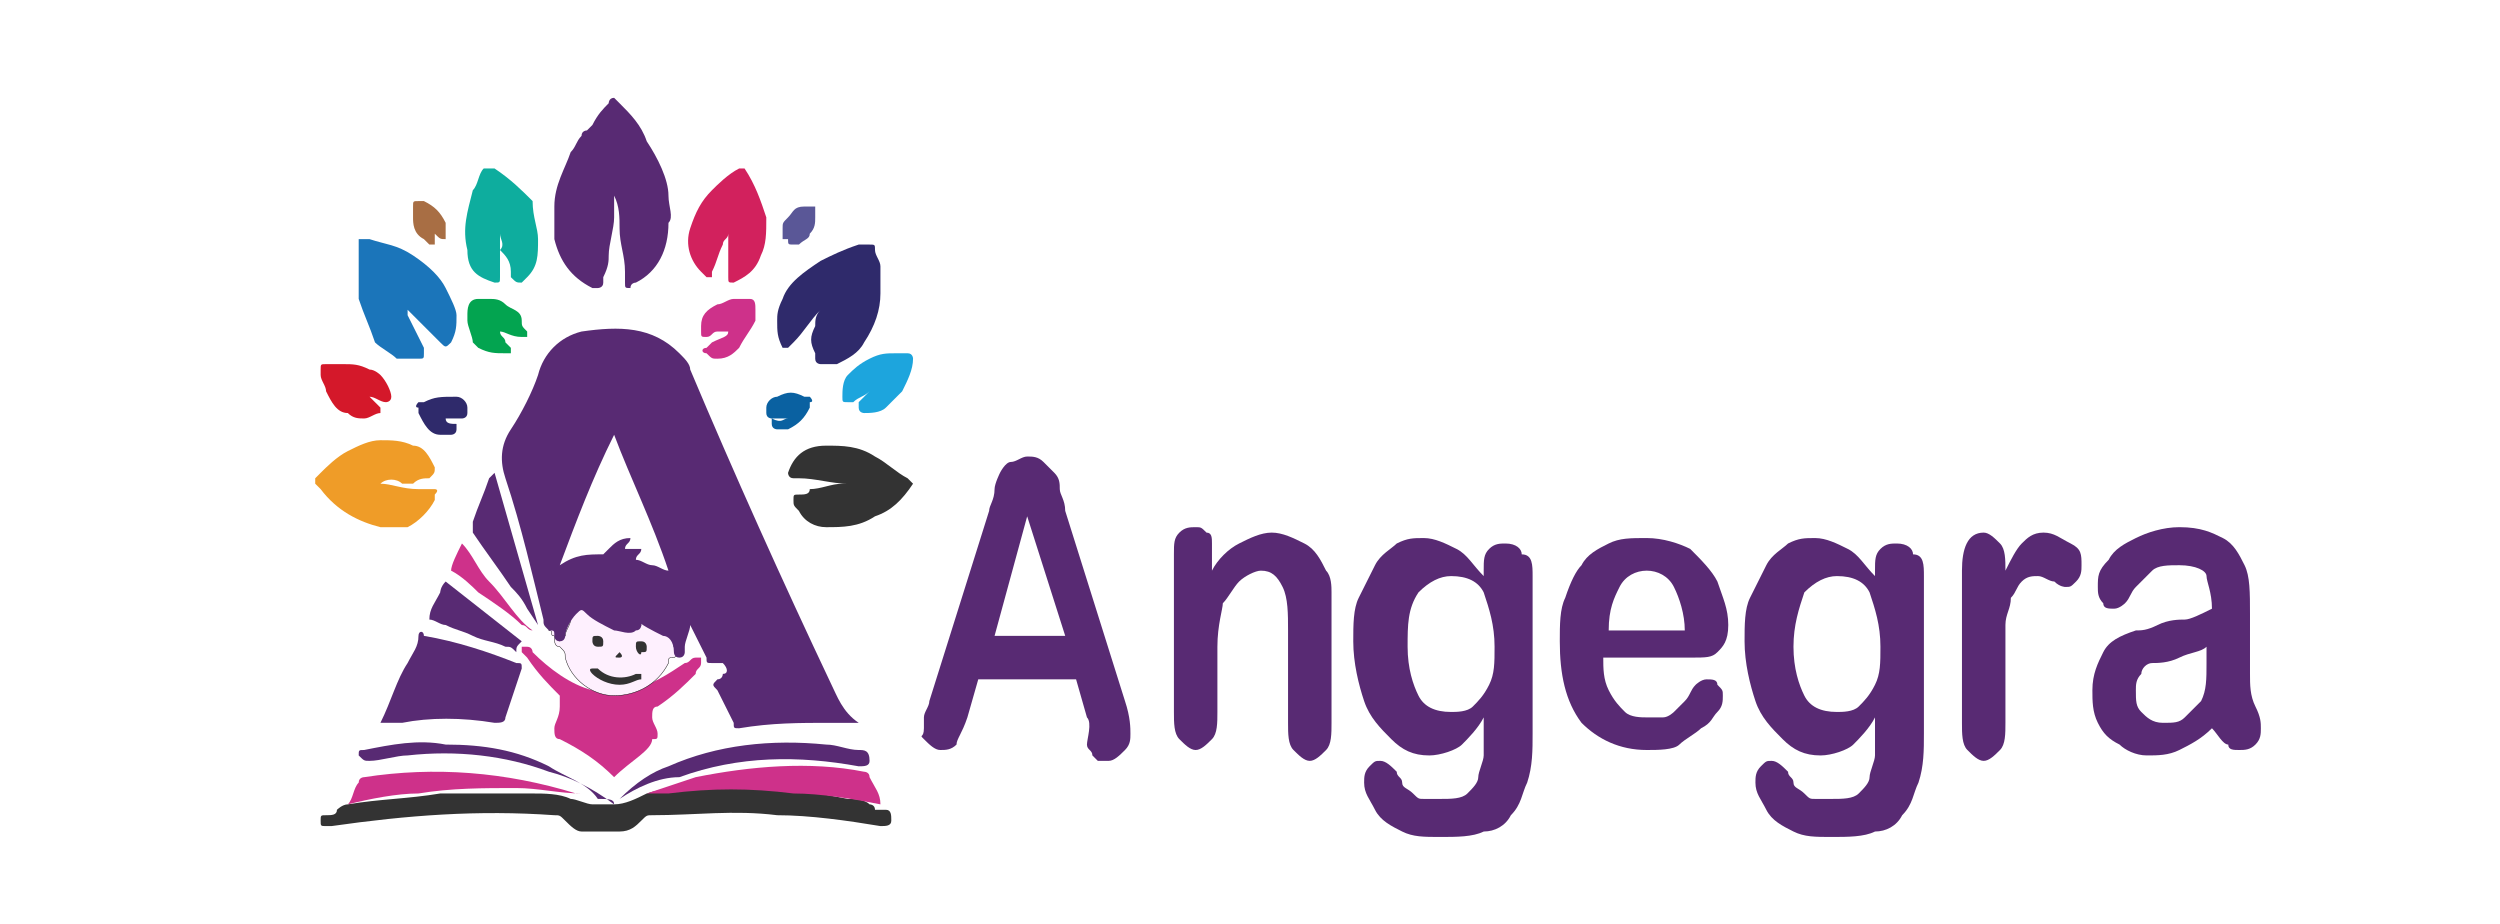
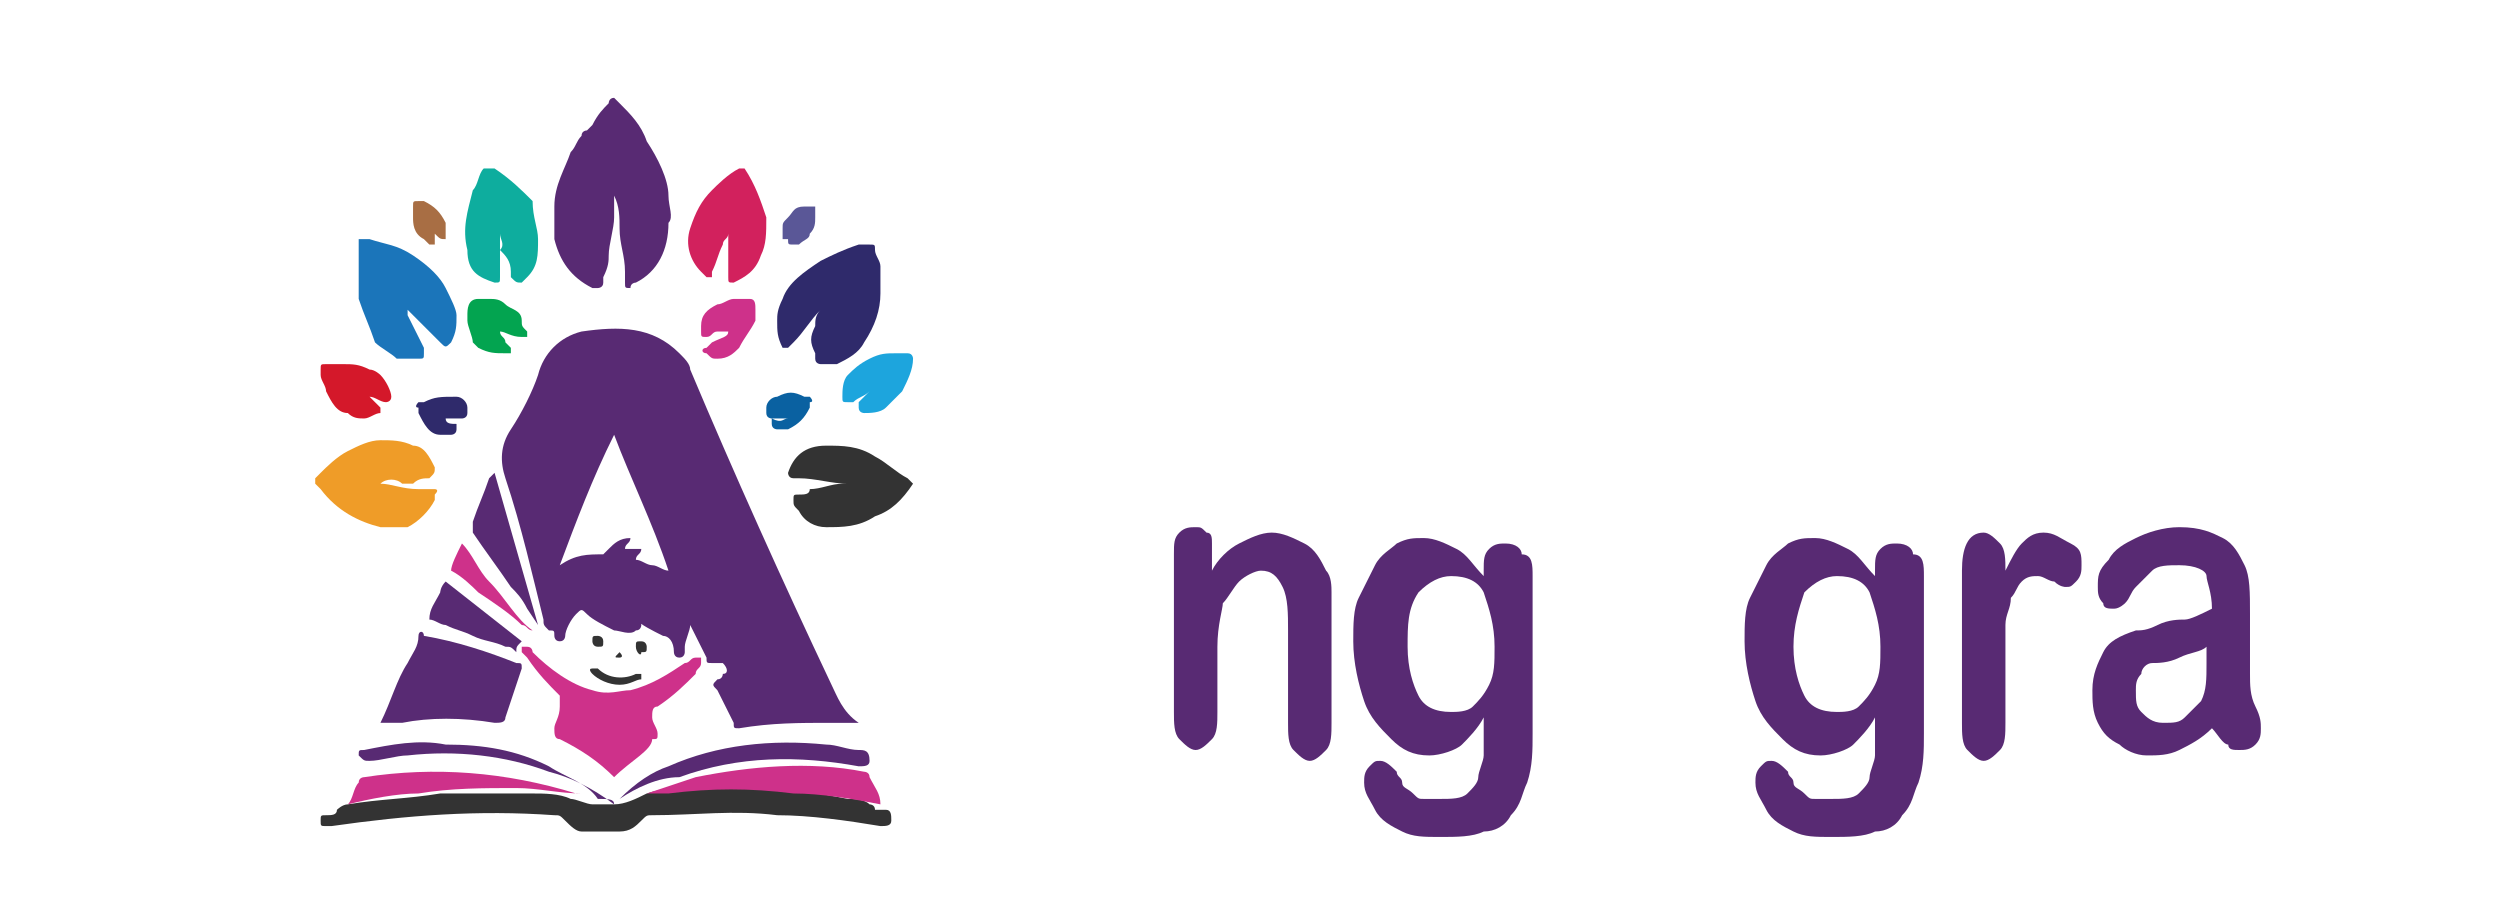
<svg xmlns="http://www.w3.org/2000/svg" id="Layer_1" x="0px" y="0px" viewBox="0 0 46 17" style="enable-background:new 0 0 46 17;" xml:space="preserve">
  <style> .st0{fill:#CE318A;} .st1{fill:#333333;} .st2{fill:#582A73;} .st3{fill:#FEF0FE;stroke:#000000;stroke-width:8.000000e-03;stroke-miterlimit:10;} .st4{fill:#2F2A6B;} .st5{fill:#1B75BA;} .st6{fill:#EF9C28;} .st7{fill:#0EAD9E;} .st8{fill:#D2215D;} .st9{fill:#1DA5DD;} .st10{fill:#D4182A;} .st11{fill:#03A450;} .st12{fill:#0A61A1;} .st13{fill:#5A5797;} .st14{fill:#A86E44;}</style>
  <g>
    <g>
      <path class="st0" d="M11.3,14.3C11.3,14.3,11.3,14.3,11.3,14.3c-0.3-0.3-0.6-0.5-1-0.7c-0.1,0-0.1-0.1-0.1-0.2 c0-0.1,0.1-0.2,0.1-0.4c0-0.1,0-0.1,0-0.2c-0.2-0.2-0.4-0.4-0.6-0.7c0,0-0.1-0.1-0.1-0.1c0,0,0-0.1,0-0.1c0.1,0,0.1,0,0.1,0 c0.1,0,0.1,0.1,0.1,0.1c0.3,0.3,0.7,0.6,1.1,0.7c0.3,0.1,0.5,0,0.7,0c0.4-0.1,0.7-0.3,1-0.5c0.1,0,0.1-0.1,0.2-0.1 c0,0,0.1,0,0.1,0c0,0,0,0.1,0,0.1c0,0.1-0.1,0.1-0.1,0.2c-0.2,0.2-0.4,0.4-0.7,0.6c-0.1,0-0.1,0.1-0.1,0.2c0,0.1,0.1,0.2,0.1,0.3 c0,0.1,0,0.1-0.1,0.1C12,13.8,11.6,14,11.3,14.3C11.3,14.3,11.3,14.3,11.3,14.3z" />
      <path class="st1" d="M11.3,14.8c0.2,0,0.4-0.1,0.6-0.2c0.3-0.1,0.6-0.1,0.9-0.1c0.4,0,0.8,0,1.1,0c0.6,0,1.2,0.1,1.7,0.2 c0.1,0,0.3,0,0.4,0.1c0,0,0.1,0,0.1,0.1c0.1,0,0.1,0,0.2,0c0.1,0,0.1,0.1,0.1,0.2c0,0.1-0.1,0.1-0.2,0.1c-0.6-0.1-1.3-0.2-1.9-0.2 c-0.8-0.1-1.5,0-2.3,0c-0.1,0-0.1,0-0.2,0.1c-0.1,0.1-0.2,0.2-0.4,0.2c-0.2,0-0.5,0-0.7,0c-0.1,0-0.2-0.1-0.3-0.2 c-0.1-0.1-0.1-0.1-0.2-0.1c-1.4-0.1-2.7,0-4.1,0.2c0,0-0.1,0-0.1,0c-0.1,0-0.1,0-0.1-0.1c0-0.1,0-0.1,0.1-0.1c0.1,0,0.2,0,0.2-0.1 c0,0,0.1-0.1,0.2-0.1c0.6-0.1,1.1-0.1,1.7-0.2c0.3,0,0.5,0,0.8,0c0.3,0,0.6,0,0.9,0c0.2,0,0.5,0,0.7,0.1c0.1,0,0.3,0.1,0.4,0.1 C11.2,14.8,11.2,14.8,11.3,14.8C11.3,14.8,11.3,14.8,11.3,14.8z" />
      <path class="st2" d="M7,13.3c0.2-0.4,0.3-0.8,0.5-1.1c0.1-0.2,0.2-0.3,0.2-0.5c0-0.1,0.1-0.1,0.1,0C8.4,11.8,9,12,9.5,12.2 c0.1,0,0.1,0,0.1,0.1c-0.1,0.3-0.2,0.6-0.3,0.9c0,0.1-0.1,0.1-0.2,0.1c-0.6-0.1-1.2-0.1-1.7,0C7.2,13.3,7.1,13.3,7,13.3z" />
-       <path class="st3" d="M10.1,11.6c0.1-0.1,0.1-0.1,0.2,0.1c0,0,0,0.1,0,0.1c0,0,0-0.1,0.1-0.1c0-0.1,0.1-0.2,0.1-0.3 c0-0.1,0.1-0.2,0.2-0.2c0.1,0,0.1,0.1,0.2,0.1c0.3,0.2,0.6,0.3,0.9,0.2c-0.1-0.1-0.2-0.2-0.2-0.4c0.2,0.2,0.4,0.4,0.7,0.4 c0,0,0.1,0,0.1,0.1c0,0.1,0,0.2,0,0.3c0.1,0,0.1-0.1,0.1-0.2c0.1,0.1,0.1,0.3-0.1,0.4c-0.1,0-0.1,0-0.1,0.1 c-0.2,0.4-0.6,0.6-1,0.6c-0.4,0-0.8-0.3-0.9-0.7c0-0.1,0-0.1-0.1-0.2c-0.1,0-0.1-0.1-0.1-0.2C10.1,11.7,10.2,11.6,10.1,11.6z" />
      <path class="st2" d="M9,8.8C8.9,9.1,8.8,9.3,8.7,9.6c0,0.1,0,0.1,0,0.2c0.2,0.3,0.5,0.7,0.7,1c0.1,0.1,0.2,0.2,0.3,0.4l0.2,0.3 L9.1,8.7C9.1,8.7,9,8.8,9,8.8z" />
      <path class="st0" d="M16.2,14.8c-0.5-0.1-1.1-0.2-1.6-0.2c-0.8-0.1-1.5-0.1-2.3,0c-0.1,0-0.3,0-0.4,0c0.3-0.1,0.6-0.2,0.9-0.3 c1-0.2,2.1-0.3,3.1-0.1c0,0,0.1,0,0.1,0.1C16.1,14.5,16.2,14.6,16.2,14.8z" />
      <path class="st0" d="M10.7,14.6c-0.4,0-0.8-0.1-1.2-0.1c-0.6,0-1.2,0-1.8,0.1c-0.4,0-0.9,0.1-1.3,0.2c0.1-0.1,0.1-0.3,0.2-0.4 c0-0.1,0.1-0.1,0.1-0.1c1.3-0.2,2.6-0.1,3.9,0.3C10.6,14.6,10.7,14.6,10.7,14.6z" />
      <path class="st0" d="M8.5,10c-0.1,0.2-0.2,0.4-0.2,0.5c0,0,0,0,0,0c0,0,0,0,0,0l0,0c0.2,0.1,0.4,0.3,0.5,0.4 c0.3,0.2,0.6,0.4,0.8,0.6c0.1,0,0.1,0.1,0.2,0.1C9.5,11.4,9.3,11,9,10.7c-0.2-0.2-0.3-0.5-0.5-0.7C8.5,10,8.5,10,8.5,10z" />
      <path class="st2" d="M8.1,10.9c-0.1,0.2-0.2,0.3-0.2,0.5c0,0,0,0,0,0c0,0,0,0,0,0c0,0,0,0,0,0c0.1,0,0.2,0.1,0.3,0.1 c0.2,0.1,0.3,0.1,0.5,0.2c0.2,0.1,0.4,0.1,0.6,0.2c0.1,0,0.1,0,0.2,0.1c0-0.1,0-0.1,0.1-0.2l-1.4-1.1C8.1,10.8,8.1,10.9,8.1,10.9z " />
      <path class="st2" d="M11.3,14.8L11.3,14.8C11.3,14.8,11.3,14.8,11.3,14.8c-0.4-0.3-0.8-0.5-1.2-0.6c-0.8-0.3-1.7-0.4-2.6-0.3 c-0.2,0-0.5,0.1-0.7,0.1c0,0,0,0,0,0c-0.1,0-0.1,0-0.2-0.1c0-0.1,0-0.1,0.1-0.1c0.5-0.1,1-0.2,1.5-0.1c0.7,0,1.3,0.1,1.9,0.4 c0.3,0.2,0.7,0.3,0.9,0.6C11.2,14.7,11.3,14.7,11.3,14.8z" />
      <path class="st2" d="M11.4,14.7c0.3-0.3,0.6-0.5,0.9-0.6c0.9-0.4,1.9-0.5,2.9-0.4c0.2,0,0.4,0.1,0.6,0.1c0.1,0,0.2,0,0.2,0.2 c0,0.1-0.1,0.1-0.2,0.1c-1.1-0.2-2.2-0.2-3.3,0.2C12.1,14.3,11.7,14.5,11.4,14.7z" />
      <path class="st2" d="M15.3,12.6c-0.9-1.9-1.8-3.9-2.6-5.8c0-0.1-0.1-0.2-0.2-0.3C12,6,11.4,6,10.7,6.1C10.3,6.2,10,6.5,9.9,6.9 c-0.1,0.3-0.3,0.7-0.5,1C9.2,8.2,9.2,8.5,9.3,8.8c0.3,0.9,0.5,1.8,0.7,2.6c0,0.1,0,0.1,0.1,0.2c0.1,0,0.1,0,0.1,0.1 c0,0,0,0.1,0.1,0.1c0.1,0,0.1-0.1,0.1-0.1c0-0.1,0.1-0.3,0.2-0.4c0.1-0.1,0.1-0.1,0.2,0c0.1,0.1,0.3,0.2,0.5,0.3 c0.1,0,0.3,0.1,0.4,0c0.1,0,0.1-0.1,0.1-0.1c0-0.1-0.1-0.1-0.1-0.1c0.1,0.1,0.3,0.2,0.5,0.3c0.1,0,0.2,0.1,0.2,0.3 c0,0,0,0.1,0.1,0.1c0.1,0,0.1-0.1,0.1-0.1c0,0,0,0,0-0.1c0-0.1,0.1-0.3,0.1-0.4c0.1,0.2,0.2,0.4,0.3,0.6c0,0.1,0,0.1,0.1,0.1 c0.1,0,0.2,0,0.2,0c0.1,0.1,0.1,0.2,0,0.2c0,0,0,0.1-0.1,0.1c-0.1,0.1-0.1,0.1,0,0.2c0.1,0.2,0.2,0.4,0.3,0.6c0,0.1,0,0.1,0.1,0.1 c0.6-0.1,1.1-0.1,1.7-0.1c0.1,0,0.3,0,0.5,0C15.5,13.1,15.4,12.8,15.3,12.6z M12,10.4c-0.1,0-0.2-0.1-0.3-0.1 c0-0.1,0.1-0.1,0.1-0.2c-0.1,0-0.2,0-0.3,0c0-0.1,0.1-0.1,0.1-0.2c-0.2,0-0.3,0.1-0.4,0.2c0,0-0.1,0.1-0.1,0.1 c-0.3,0-0.5,0-0.8,0.2c0.3-0.8,0.6-1.6,1-2.4c0.3,0.8,0.7,1.6,1,2.5C12.2,10.5,12.1,10.4,12,10.4z" />
      <path class="st1" d="M11.4,12.6c-0.2,0-0.4-0.1-0.5-0.2c0,0-0.1-0.1,0-0.1c0,0,0.1,0,0.1,0c0.2,0.2,0.5,0.2,0.7,0.1c0,0,0,0,0,0 c0,0,0.1,0,0.1,0c0,0,0,0.1,0,0.1C11.7,12.5,11.6,12.6,11.4,12.6z" />
      <path class="st1" d="M11.1,11.8c0,0.1,0,0.1-0.1,0.1c-0.1,0-0.1-0.1-0.1-0.1c0-0.1,0-0.1,0.1-0.1C11,11.7,11.1,11.7,11.1,11.8z" />
      <path class="st1" d="M11.7,11.9c0-0.1,0-0.1,0.1-0.1c0.1,0,0.1,0.1,0.1,0.1c0,0.1,0,0.1-0.1,0.1C11.8,12.1,11.7,12,11.7,11.9z" />
      <path class="st1" d="M11.4,12C11.4,12,11.5,12,11.4,12c0.1,0.1,0,0.1,0,0.1C11.3,12.1,11.3,12.1,11.4,12C11.3,12,11.3,12,11.4,12z " />
    </g>
    <g>
      <path class="st2" d="M11.3,1.8c0,0,0.1,0.1,0.1,0.1c0.2,0.2,0.4,0.4,0.5,0.7c0.2,0.3,0.4,0.7,0.4,1c0,0.2,0.1,0.4,0,0.5 c0,0.5-0.2,0.9-0.6,1.1c0,0-0.1,0-0.1,0.1c-0.1,0-0.1,0-0.1-0.1c0-0.1,0-0.1,0-0.2c0-0.3-0.1-0.5-0.1-0.8c0-0.2,0-0.4-0.1-0.6 c0,0,0,0,0-0.1c0,0.2,0,0.3,0,0.5c0,0.2-0.1,0.5-0.1,0.7c0,0.1,0,0.2-0.1,0.4c0,0,0,0.1,0,0.1c0,0.1-0.1,0.1-0.1,0.1 c0,0-0.1,0-0.1,0c-0.4-0.2-0.6-0.5-0.7-0.9c0-0.2,0-0.4,0-0.6c0-0.4,0.2-0.7,0.3-1c0.1-0.1,0.1-0.2,0.2-0.3c0,0,0,0,0,0 c0-0.1,0.1-0.1,0.1-0.1c0,0,0.1-0.1,0.1-0.1C11,2.1,11.1,2,11.2,1.9C11.2,1.9,11.2,1.8,11.3,1.8C11.3,1.8,11.3,1.8,11.3,1.8z" />
      <path class="st1" d="M16.8,8.9C16.8,8.9,16.8,9,16.8,8.9c-0.2,0.3-0.4,0.5-0.7,0.6c-0.3,0.2-0.6,0.2-0.9,0.2 c-0.2,0-0.4-0.1-0.5-0.3c-0.1-0.1-0.1-0.1-0.1-0.2c0,0,0,0,0,0c0-0.1,0-0.1,0.1-0.1c0.1,0,0.2,0,0.2-0.1c0.2,0,0.4-0.1,0.6-0.1 c0,0,0,0,0.1,0c-0.3,0-0.6-0.1-0.9-0.1c0,0-0.1,0-0.1,0c-0.1,0-0.1-0.1-0.1-0.1c0,0,0,0,0,0c0.1-0.3,0.3-0.5,0.7-0.5 c0.3,0,0.6,0,0.9,0.2c0.2,0.1,0.4,0.3,0.6,0.4c0,0,0.1,0.1,0.1,0.1C16.8,8.8,16.8,8.8,16.8,8.9C16.8,8.8,16.8,8.9,16.8,8.9z" />
      <path class="st4" d="M15.1,5.7C15.1,5.7,15,5.8,15.1,5.7c-0.2,0.2-0.3,0.4-0.5,0.6c0,0,0,0-0.1,0.1c0,0-0.1,0-0.1,0c0,0,0,0,0,0 c-0.1-0.2-0.1-0.3-0.1-0.5c0-0.1,0-0.2,0.1-0.4c0.1-0.3,0.4-0.5,0.7-0.7c0.2-0.1,0.4-0.2,0.7-0.3c0.1,0,0.1,0,0.2,0 c0.1,0,0.1,0,0.1,0.1c0,0.1,0.1,0.2,0.1,0.3c0,0.2,0,0.3,0,0.5c0,0.3-0.1,0.6-0.3,0.9c-0.1,0.2-0.3,0.3-0.5,0.4 c-0.1,0-0.2,0-0.3,0c0,0,0,0,0,0c0,0-0.1,0-0.1-0.1c0,0,0-0.1,0-0.1C14.9,6.3,14.9,6.2,15,6C15,5.9,15,5.8,15.1,5.7 C15.1,5.7,15.1,5.7,15.1,5.7z" />
      <path class="st5" d="M8.4,5.8c0,0.2,0,0.3-0.1,0.5c0,0,0,0,0,0c-0.1,0.1-0.1,0.1-0.2,0c0,0,0,0,0,0C7.9,6.1,7.7,5.9,7.5,5.7 c0,0,0,0,0,0c0,0,0,0,0,0.1C7.6,6,7.7,6.2,7.8,6.4c0,0,0,0.1,0,0.1c0,0.1,0,0.1-0.1,0.1c-0.1,0-0.3,0-0.4,0C7.2,6.5,7,6.4,6.9,6.3 C6.8,6,6.7,5.8,6.6,5.5c0-0.3,0-0.5,0-0.8c0-0.1,0-0.1,0-0.2c0,0,0,0,0-0.1c0,0,0,0,0.1,0c0,0,0.1,0,0.1,0 c0.3,0.1,0.5,0.1,0.8,0.3c0.3,0.2,0.5,0.4,0.6,0.6C8.3,5.5,8.4,5.7,8.4,5.8z" />
      <path class="st6" d="M7,8.9C7.2,8.9,7.4,9,7.7,9c0,0,0.1,0,0.1,0C7.9,9,7.9,9,8,9c0,0,0.1,0,0,0.1c0,0,0,0.1,0,0.1 C7.9,9.4,7.7,9.6,7.5,9.7c-0.2,0-0.3,0-0.5,0C6.6,9.6,6.2,9.4,5.9,9c0,0,0,0-0.1-0.1c0,0,0-0.1,0-0.1c0,0,0,0,0.1-0.1 C6,8.6,6.2,8.4,6.4,8.3C6.6,8.2,6.8,8.1,7,8.1c0.2,0,0.4,0,0.6,0.1C7.8,8.2,7.9,8.4,8,8.6c0,0,0,0,0,0c0,0.1,0,0.1-0.1,0.2 c-0.1,0-0.2,0-0.3,0.1c-0.1,0-0.2,0-0.2,0C7.3,8.8,7.1,8.8,7,8.9z" />
      <path class="st7" d="M9.2,4.3c0,0.1,0,0.2,0,0.3c0,0.2,0,0.3,0,0.5c0,0,0,0,0,0c0,0.1,0,0.1-0.1,0.1C8.8,5.1,8.6,5,8.6,4.6 c-0.1-0.4,0-0.7,0.1-1.1c0.1-0.1,0.1-0.3,0.2-0.4c0,0,0,0,0,0c0,0,0.1,0,0.1,0c0,0,0,0,0.1,0c0.3,0.2,0.5,0.4,0.7,0.6 C9.8,4,9.9,4.2,9.9,4.4c0,0.3,0,0.5-0.2,0.7c0,0-0.1,0.1-0.1,0.1c-0.1,0-0.1,0-0.2-0.1c0,0,0,0,0-0.1c0-0.2-0.1-0.3-0.2-0.4 C9.3,4.5,9.2,4.4,9.2,4.3C9.2,4.3,9.2,4.3,9.2,4.3z" />
      <path class="st8" d="M13.4,4.3c0,0.1-0.1,0.1-0.1,0.2c-0.1,0.2-0.1,0.3-0.2,0.5c0,0,0,0.1,0,0.1c0,0-0.1,0-0.1,0c0,0,0,0-0.1-0.1 c-0.2-0.2-0.3-0.5-0.2-0.8c0.1-0.3,0.2-0.5,0.4-0.7c0.1-0.1,0.3-0.3,0.5-0.4c0.1,0,0.1,0,0.1,0C13.9,3.4,14,3.7,14.1,4 c0,0.3,0,0.5-0.1,0.7c-0.1,0.3-0.3,0.4-0.5,0.5c-0.1,0-0.1,0-0.1-0.1c0-0.1,0-0.2,0-0.3c0-0.1,0-0.3,0-0.4 C13.4,4.4,13.4,4.3,13.4,4.3C13.4,4.3,13.4,4.3,13.4,4.3z" />
      <path class="st9" d="M16,7.2c-0.1,0.1-0.2,0.1-0.3,0.2c0,0-0.1,0-0.1,0c-0.1,0-0.1,0-0.1-0.1c0-0.1,0-0.3,0.1-0.4 c0.1-0.1,0.2-0.2,0.4-0.3c0.2-0.1,0.3-0.1,0.5-0.1c0.1,0,0.1,0,0.2,0c0,0,0,0,0,0c0.1,0,0.1,0.1,0.1,0.1c0,0.2-0.1,0.4-0.2,0.6 c-0.1,0.1-0.2,0.2-0.3,0.3c-0.1,0.1-0.3,0.1-0.4,0.1c0,0-0.1,0-0.1-0.1c0,0,0-0.1,0-0.1c0,0,0,0,0,0C15.8,7.4,15.9,7.3,16,7.2 C16,7.3,16,7.2,16,7.2C16,7.2,16,7.2,16,7.2z" />
      <path class="st10" d="M6.3,6.7c0.2,0,0.3,0,0.5,0.1C6.9,6.8,7,6.9,7,6.9C7.1,7,7.2,7.2,7.2,7.3c0,0.1-0.1,0.1-0.1,0.1 c-0.1,0-0.2-0.1-0.3-0.1c0,0,0,0,0,0c0,0,0,0,0,0c0,0,0,0,0,0c0,0,0.1,0.1,0.1,0.1c0,0,0.1,0.1,0.1,0.1c0,0,0,0,0,0 c0,0.1,0,0.1,0,0.1c-0.1,0-0.2,0.1-0.3,0.1c-0.1,0-0.2,0-0.3-0.1C6.2,7.6,6.1,7.4,6,7.2C6,7.1,5.9,7,5.9,6.9c0,0,0-0.1,0-0.1 c0-0.1,0-0.1,0.1-0.1C6.1,6.7,6.2,6.7,6.3,6.7z" />
      <path class="st11" d="M9.2,6.1c0,0.1,0.1,0.1,0.1,0.2c0,0,0,0,0.1,0.1c0,0,0,0.1,0,0.1c0,0-0.1,0-0.1,0c-0.2,0-0.3,0-0.5-0.1 c0,0-0.1-0.1-0.1-0.1C8.7,6.2,8.6,6,8.6,5.9c0,0,0-0.1,0-0.1c0-0.1,0-0.3,0.2-0.3c0.1,0,0.1,0,0.2,0c0.1,0,0.2,0,0.3,0.1 c0.1,0.1,0.3,0.1,0.3,0.3c0,0.1,0,0.1,0.1,0.2c0,0,0,0.1,0,0.1c0,0-0.1,0-0.1,0c0,0,0,0,0,0C9.4,6.2,9.3,6.1,9.2,6.1 C9.2,6.1,9.2,6.1,9.2,6.1z" />
      <path class="st0" d="M13.4,6.1c-0.1,0-0.1,0-0.2,0c-0.1,0-0.1,0.1-0.2,0.1c-0.1,0-0.1,0-0.1-0.1c0,0,0-0.1,0-0.1 c0-0.2,0.1-0.3,0.3-0.4c0.1,0,0.2-0.1,0.3-0.1c0.1,0,0.2,0,0.2,0c0,0,0.1,0,0.1,0c0.1,0,0.1,0.1,0.1,0.2c0,0.1,0,0.1,0,0.2 c-0.1,0.2-0.2,0.3-0.3,0.5c-0.1,0.1-0.2,0.2-0.4,0.2c-0.1,0-0.1,0-0.2-0.1c-0.1,0-0.1-0.1,0-0.1c0,0,0,0,0.1-0.1 C13.3,6.2,13.4,6.2,13.4,6.1z" />
      <path class="st12" d="M14.5,7.7c-0.1,0-0.1,0-0.2,0c0,0,0,0-0.1,0c0,0-0.1,0-0.1-0.1c0,0,0-0.1,0-0.1c0-0.1,0.1-0.2,0.2-0.2 c0.2-0.1,0.3-0.1,0.5,0c0,0,0.1,0,0.1,0c0,0,0.1,0.1,0,0.1c0,0,0,0.1,0,0.1c-0.1,0.2-0.2,0.3-0.4,0.4c-0.1,0-0.2,0-0.2,0 c0,0-0.1,0-0.1-0.1c0,0,0-0.1,0-0.1c0,0,0,0,0,0C14.4,7.8,14.4,7.7,14.5,7.7z" />
      <path class="st13" d="M15,4c0,0.1,0,0.2-0.1,0.3c0,0.1-0.1,0.1-0.2,0.2c0,0,0,0-0.1,0c-0.1,0-0.1,0-0.1-0.1c0,0,0-0.1,0-0.1 c0,0,0,0,0,0c0,0,0,0,0,0.1c0,0-0.1,0-0.1,0c0-0.1,0-0.1,0-0.2c0-0.1,0-0.1,0.1-0.2c0.1-0.1,0.1-0.2,0.3-0.2c0,0,0.1,0,0.1,0 c0.1,0,0.1,0,0.1,0C15,3.8,15,3.9,15,4C15,4,15,4,15,4z" />
      <path class="st14" d="M8,4.3C7.9,4.3,8,4.3,8,4.3c0,0.1,0,0.1,0,0.1c0,0,0,0.1,0,0.1c0,0-0.1,0-0.1,0c0,0-0.1-0.1-0.1-0.1 C7.6,4.3,7.6,4.1,7.6,4c0-0.1,0-0.1,0-0.2c0-0.1,0-0.1,0.1-0.1c0,0,0.1,0,0.1,0C8,3.8,8.1,3.9,8.2,4.1c0,0.1,0,0.1,0,0.2 c0,0,0,0,0,0.1C8.1,4.4,8.1,4.4,8,4.3C8,4.4,8,4.3,8,4.3C8,4.3,8,4.3,8,4.3z" />
      <path class="st4" d="M8.2,7.7c0.1,0,0.1,0,0.2,0c0,0,0,0,0.1,0c0,0,0.1,0,0.1-0.1c0,0,0-0.1,0-0.1c0-0.1-0.1-0.2-0.2-0.2 C8.1,7.3,8,7.3,7.8,7.4c0,0-0.1,0-0.1,0c0,0-0.1,0.1,0,0.1c0,0,0,0.1,0,0.1C7.8,7.8,7.9,8,8.1,8c0.1,0,0.2,0,0.2,0 c0,0,0.1,0,0.1-0.1c0,0,0-0.1,0-0.1c0,0,0,0,0,0C8.3,7.8,8.2,7.8,8.2,7.7z" />
    </g>
  </g>
  <g>
-     <path class="st2" d="M20,13.2l-0.2-0.7h-1.8l-0.2,0.7c-0.1,0.3-0.2,0.4-0.2,0.5c-0.1,0.1-0.2,0.1-0.3,0.1c-0.1,0-0.2-0.1-0.3-0.2 S17,13.6,17,13.4c0-0.1,0-0.1,0-0.2c0-0.1,0.1-0.2,0.1-0.3l1.1-3.5c0-0.1,0.1-0.2,0.1-0.4c0-0.1,0.1-0.3,0.1-0.3s0.1-0.2,0.2-0.2 s0.2-0.1,0.3-0.1c0.1,0,0.2,0,0.3,0.1c0.1,0.1,0.1,0.1,0.2,0.2c0.1,0.1,0.1,0.2,0.1,0.3c0,0.1,0.1,0.2,0.1,0.4l1.1,3.5 c0.1,0.3,0.1,0.5,0.1,0.6c0,0.1,0,0.2-0.1,0.3s-0.2,0.2-0.3,0.2c-0.1,0-0.1,0-0.2,0c0,0-0.1-0.1-0.1-0.1c0-0.1-0.1-0.1-0.1-0.2 S20.1,13.3,20,13.2z M18.3,11.7h1.3l-0.7-2.2L18.3,11.7z" />
    <path class="st2" d="M22.3,10.4v0.1c0.1-0.2,0.3-0.4,0.5-0.5s0.4-0.2,0.6-0.2c0.2,0,0.4,0.1,0.6,0.2c0.2,0.1,0.3,0.3,0.4,0.5 c0.1,0.1,0.1,0.3,0.1,0.4c0,0.1,0,0.3,0,0.5v1.9c0,0.2,0,0.4-0.1,0.5c-0.1,0.1-0.2,0.2-0.3,0.2c-0.1,0-0.2-0.1-0.3-0.2 c-0.1-0.1-0.1-0.3-0.1-0.5v-1.7c0-0.3,0-0.6-0.1-0.8c-0.1-0.2-0.2-0.3-0.4-0.3c-0.1,0-0.3,0.1-0.4,0.2c-0.1,0.1-0.2,0.3-0.3,0.4 c0,0.1-0.1,0.4-0.1,0.8v1.2c0,0.2,0,0.4-0.1,0.5c-0.1,0.1-0.2,0.2-0.3,0.2c-0.1,0-0.2-0.1-0.3-0.2c-0.1-0.1-0.1-0.3-0.1-0.5v-2.9 c0-0.2,0-0.3,0.1-0.4s0.2-0.1,0.3-0.1c0.1,0,0.1,0,0.2,0.1c0.1,0,0.1,0.1,0.1,0.2C22.3,10.2,22.3,10.3,22.3,10.4z" />
    <path class="st2" d="M28.2,10.6v2.9c0,0.3,0,0.6-0.1,0.9c-0.1,0.2-0.1,0.4-0.3,0.6c-0.1,0.2-0.3,0.3-0.5,0.3 c-0.2,0.1-0.5,0.1-0.8,0.1c-0.3,0-0.5,0-0.7-0.1c-0.2-0.1-0.4-0.2-0.5-0.4c-0.1-0.2-0.2-0.3-0.2-0.5c0-0.1,0-0.2,0.1-0.3 c0.1-0.1,0.1-0.1,0.2-0.1c0.1,0,0.2,0.1,0.3,0.2c0,0.1,0.1,0.1,0.1,0.2c0,0.1,0.1,0.1,0.2,0.2s0.1,0.1,0.2,0.1c0.1,0,0.2,0,0.3,0 c0.2,0,0.4,0,0.5-0.1c0.1-0.1,0.2-0.2,0.2-0.3c0-0.1,0.1-0.3,0.1-0.4s0-0.4,0-0.7c-0.1,0.2-0.3,0.4-0.4,0.5s-0.4,0.2-0.6,0.2 c-0.3,0-0.5-0.1-0.7-0.3c-0.2-0.2-0.4-0.4-0.5-0.7c-0.1-0.3-0.2-0.7-0.2-1.1c0-0.3,0-0.6,0.1-0.8c0.1-0.2,0.2-0.4,0.3-0.6 c0.1-0.2,0.3-0.3,0.4-0.4c0.2-0.1,0.3-0.1,0.5-0.1c0.2,0,0.4,0.1,0.6,0.2s0.3,0.3,0.5,0.5v-0.1c0-0.2,0-0.3,0.1-0.4 s0.2-0.1,0.3-0.1c0.2,0,0.3,0.1,0.3,0.2C28.2,10.2,28.2,10.4,28.2,10.6z M25.9,11.9c0,0.4,0.1,0.7,0.2,0.9c0.1,0.2,0.3,0.3,0.6,0.3 c0.1,0,0.3,0,0.4-0.1s0.2-0.2,0.3-0.4c0.1-0.2,0.1-0.4,0.1-0.7c0-0.4-0.1-0.7-0.2-1c-0.1-0.2-0.3-0.3-0.6-0.3 c-0.2,0-0.4,0.1-0.6,0.3C25.9,11.2,25.9,11.5,25.9,11.9z" />
-     <path class="st2" d="M31.1,12.1h-1.6c0,0.2,0,0.4,0.1,0.6s0.2,0.3,0.3,0.4c0.1,0.1,0.3,0.1,0.4,0.1c0.1,0,0.2,0,0.3,0 c0.1,0,0.2-0.1,0.2-0.1c0.1-0.1,0.1-0.1,0.2-0.2s0.1-0.2,0.2-0.3c0,0,0.1-0.1,0.2-0.1c0.1,0,0.2,0,0.2,0.1c0.1,0.1,0.1,0.1,0.1,0.2 c0,0.1,0,0.2-0.1,0.3c-0.1,0.1-0.1,0.2-0.3,0.3c-0.1,0.1-0.3,0.2-0.4,0.3s-0.4,0.1-0.6,0.1c-0.5,0-0.9-0.2-1.2-0.5 c-0.3-0.4-0.4-0.9-0.4-1.5c0-0.3,0-0.6,0.1-0.8c0.1-0.3,0.2-0.5,0.3-0.6c0.1-0.2,0.3-0.3,0.5-0.4c0.2-0.1,0.4-0.1,0.7-0.1 c0.3,0,0.6,0.1,0.8,0.2c0.2,0.2,0.4,0.4,0.5,0.6c0.1,0.3,0.2,0.5,0.2,0.8c0,0.3-0.1,0.4-0.2,0.5C31.5,12.1,31.4,12.1,31.1,12.1z M29.6,11.6H31c0-0.3-0.1-0.6-0.2-0.8c-0.1-0.2-0.3-0.3-0.5-0.3c-0.2,0-0.4,0.1-0.5,0.3C29.7,11,29.6,11.2,29.6,11.6z" />
    <path class="st2" d="M35.4,10.6v2.9c0,0.3,0,0.6-0.1,0.9c-0.1,0.2-0.1,0.4-0.3,0.6c-0.1,0.2-0.3,0.3-0.5,0.3 c-0.2,0.1-0.5,0.1-0.8,0.1c-0.3,0-0.5,0-0.7-0.1c-0.2-0.1-0.4-0.2-0.5-0.4c-0.1-0.2-0.2-0.3-0.2-0.5c0-0.1,0-0.2,0.1-0.3 c0.1-0.1,0.1-0.1,0.2-0.1c0.1,0,0.2,0.1,0.3,0.2c0,0.1,0.1,0.1,0.1,0.2c0,0.1,0.1,0.1,0.2,0.2s0.1,0.1,0.2,0.1c0.1,0,0.2,0,0.3,0 c0.2,0,0.4,0,0.5-0.1c0.1-0.1,0.2-0.2,0.2-0.3c0-0.1,0.1-0.3,0.1-0.4s0-0.4,0-0.7c-0.1,0.2-0.3,0.4-0.4,0.5s-0.4,0.2-0.6,0.2 c-0.3,0-0.5-0.1-0.7-0.3c-0.2-0.2-0.4-0.4-0.5-0.7c-0.1-0.3-0.2-0.7-0.2-1.1c0-0.3,0-0.6,0.1-0.8c0.1-0.2,0.2-0.4,0.3-0.6 c0.1-0.2,0.3-0.3,0.4-0.4c0.2-0.1,0.3-0.1,0.5-0.1c0.2,0,0.4,0.1,0.6,0.2s0.3,0.3,0.5,0.5v-0.1c0-0.2,0-0.3,0.1-0.4 s0.2-0.1,0.3-0.1c0.2,0,0.3,0.1,0.3,0.2C35.4,10.2,35.4,10.4,35.4,10.6z M33,11.9c0,0.4,0.1,0.7,0.2,0.9c0.1,0.2,0.3,0.3,0.6,0.3 c0.1,0,0.3,0,0.4-0.1s0.2-0.2,0.3-0.4c0.1-0.2,0.1-0.4,0.1-0.7c0-0.4-0.1-0.7-0.2-1c-0.1-0.2-0.3-0.3-0.6-0.3 c-0.2,0-0.4,0.1-0.6,0.3C33.1,11.2,33,11.5,33,11.9z" />
    <path class="st2" d="M36.9,12.5v0.8c0,0.2,0,0.4-0.1,0.5c-0.1,0.1-0.2,0.2-0.3,0.2c-0.1,0-0.2-0.1-0.3-0.2 c-0.1-0.1-0.1-0.3-0.1-0.5v-2.8c0-0.4,0.1-0.7,0.4-0.7c0.1,0,0.2,0.1,0.3,0.2c0.1,0.1,0.1,0.3,0.1,0.5c0.1-0.2,0.2-0.4,0.3-0.5 c0.1-0.1,0.2-0.2,0.4-0.2s0.3,0.1,0.5,0.2s0.2,0.2,0.2,0.4c0,0.1,0,0.2-0.1,0.3c-0.1,0.1-0.1,0.1-0.2,0.1c0,0-0.1,0-0.2-0.1 c-0.1,0-0.2-0.1-0.3-0.1c-0.1,0-0.2,0-0.3,0.1c-0.1,0.1-0.1,0.2-0.2,0.3c0,0.2-0.1,0.3-0.1,0.5S36.9,12.2,36.9,12.5z" />
    <path class="st2" d="M40.7,13.4c-0.2,0.2-0.4,0.3-0.6,0.4c-0.2,0.1-0.4,0.1-0.6,0.1c-0.2,0-0.4-0.1-0.5-0.2 c-0.2-0.1-0.3-0.2-0.4-0.4s-0.1-0.4-0.1-0.6c0-0.3,0.1-0.5,0.2-0.7c0.1-0.2,0.3-0.3,0.6-0.4c0.1,0,0.2,0,0.4-0.1 c0.2-0.1,0.4-0.1,0.5-0.1c0.1,0,0.3-0.1,0.5-0.2c0-0.3-0.1-0.5-0.1-0.6s-0.2-0.2-0.5-0.2c-0.2,0-0.4,0-0.5,0.1 c-0.1,0.1-0.2,0.2-0.3,0.3c-0.1,0.1-0.1,0.2-0.2,0.3c0,0-0.1,0.1-0.2,0.1c-0.1,0-0.2,0-0.2-0.1c-0.1-0.1-0.1-0.2-0.1-0.3 c0-0.2,0-0.3,0.2-0.5c0.1-0.2,0.3-0.3,0.5-0.4c0.2-0.1,0.5-0.2,0.8-0.2c0.4,0,0.6,0.1,0.8,0.2c0.2,0.1,0.3,0.3,0.4,0.5 s0.1,0.5,0.1,0.9c0,0.2,0,0.4,0,0.6s0,0.3,0,0.5c0,0.2,0,0.4,0.1,0.6s0.1,0.3,0.1,0.4c0,0.1,0,0.2-0.1,0.3 c-0.1,0.1-0.2,0.1-0.3,0.1c-0.1,0-0.2,0-0.2-0.1C40.9,13.7,40.8,13.5,40.7,13.4z M40.6,11.9c-0.1,0.1-0.3,0.1-0.5,0.2 c-0.2,0.1-0.4,0.1-0.5,0.1s-0.2,0.1-0.2,0.2c-0.1,0.1-0.1,0.2-0.1,0.3c0,0.2,0,0.3,0.1,0.4c0.1,0.1,0.2,0.2,0.4,0.2 c0.2,0,0.3,0,0.4-0.1c0.1-0.1,0.2-0.2,0.3-0.3c0.1-0.2,0.1-0.4,0.1-0.7V11.9z" />
  </g>
</svg>